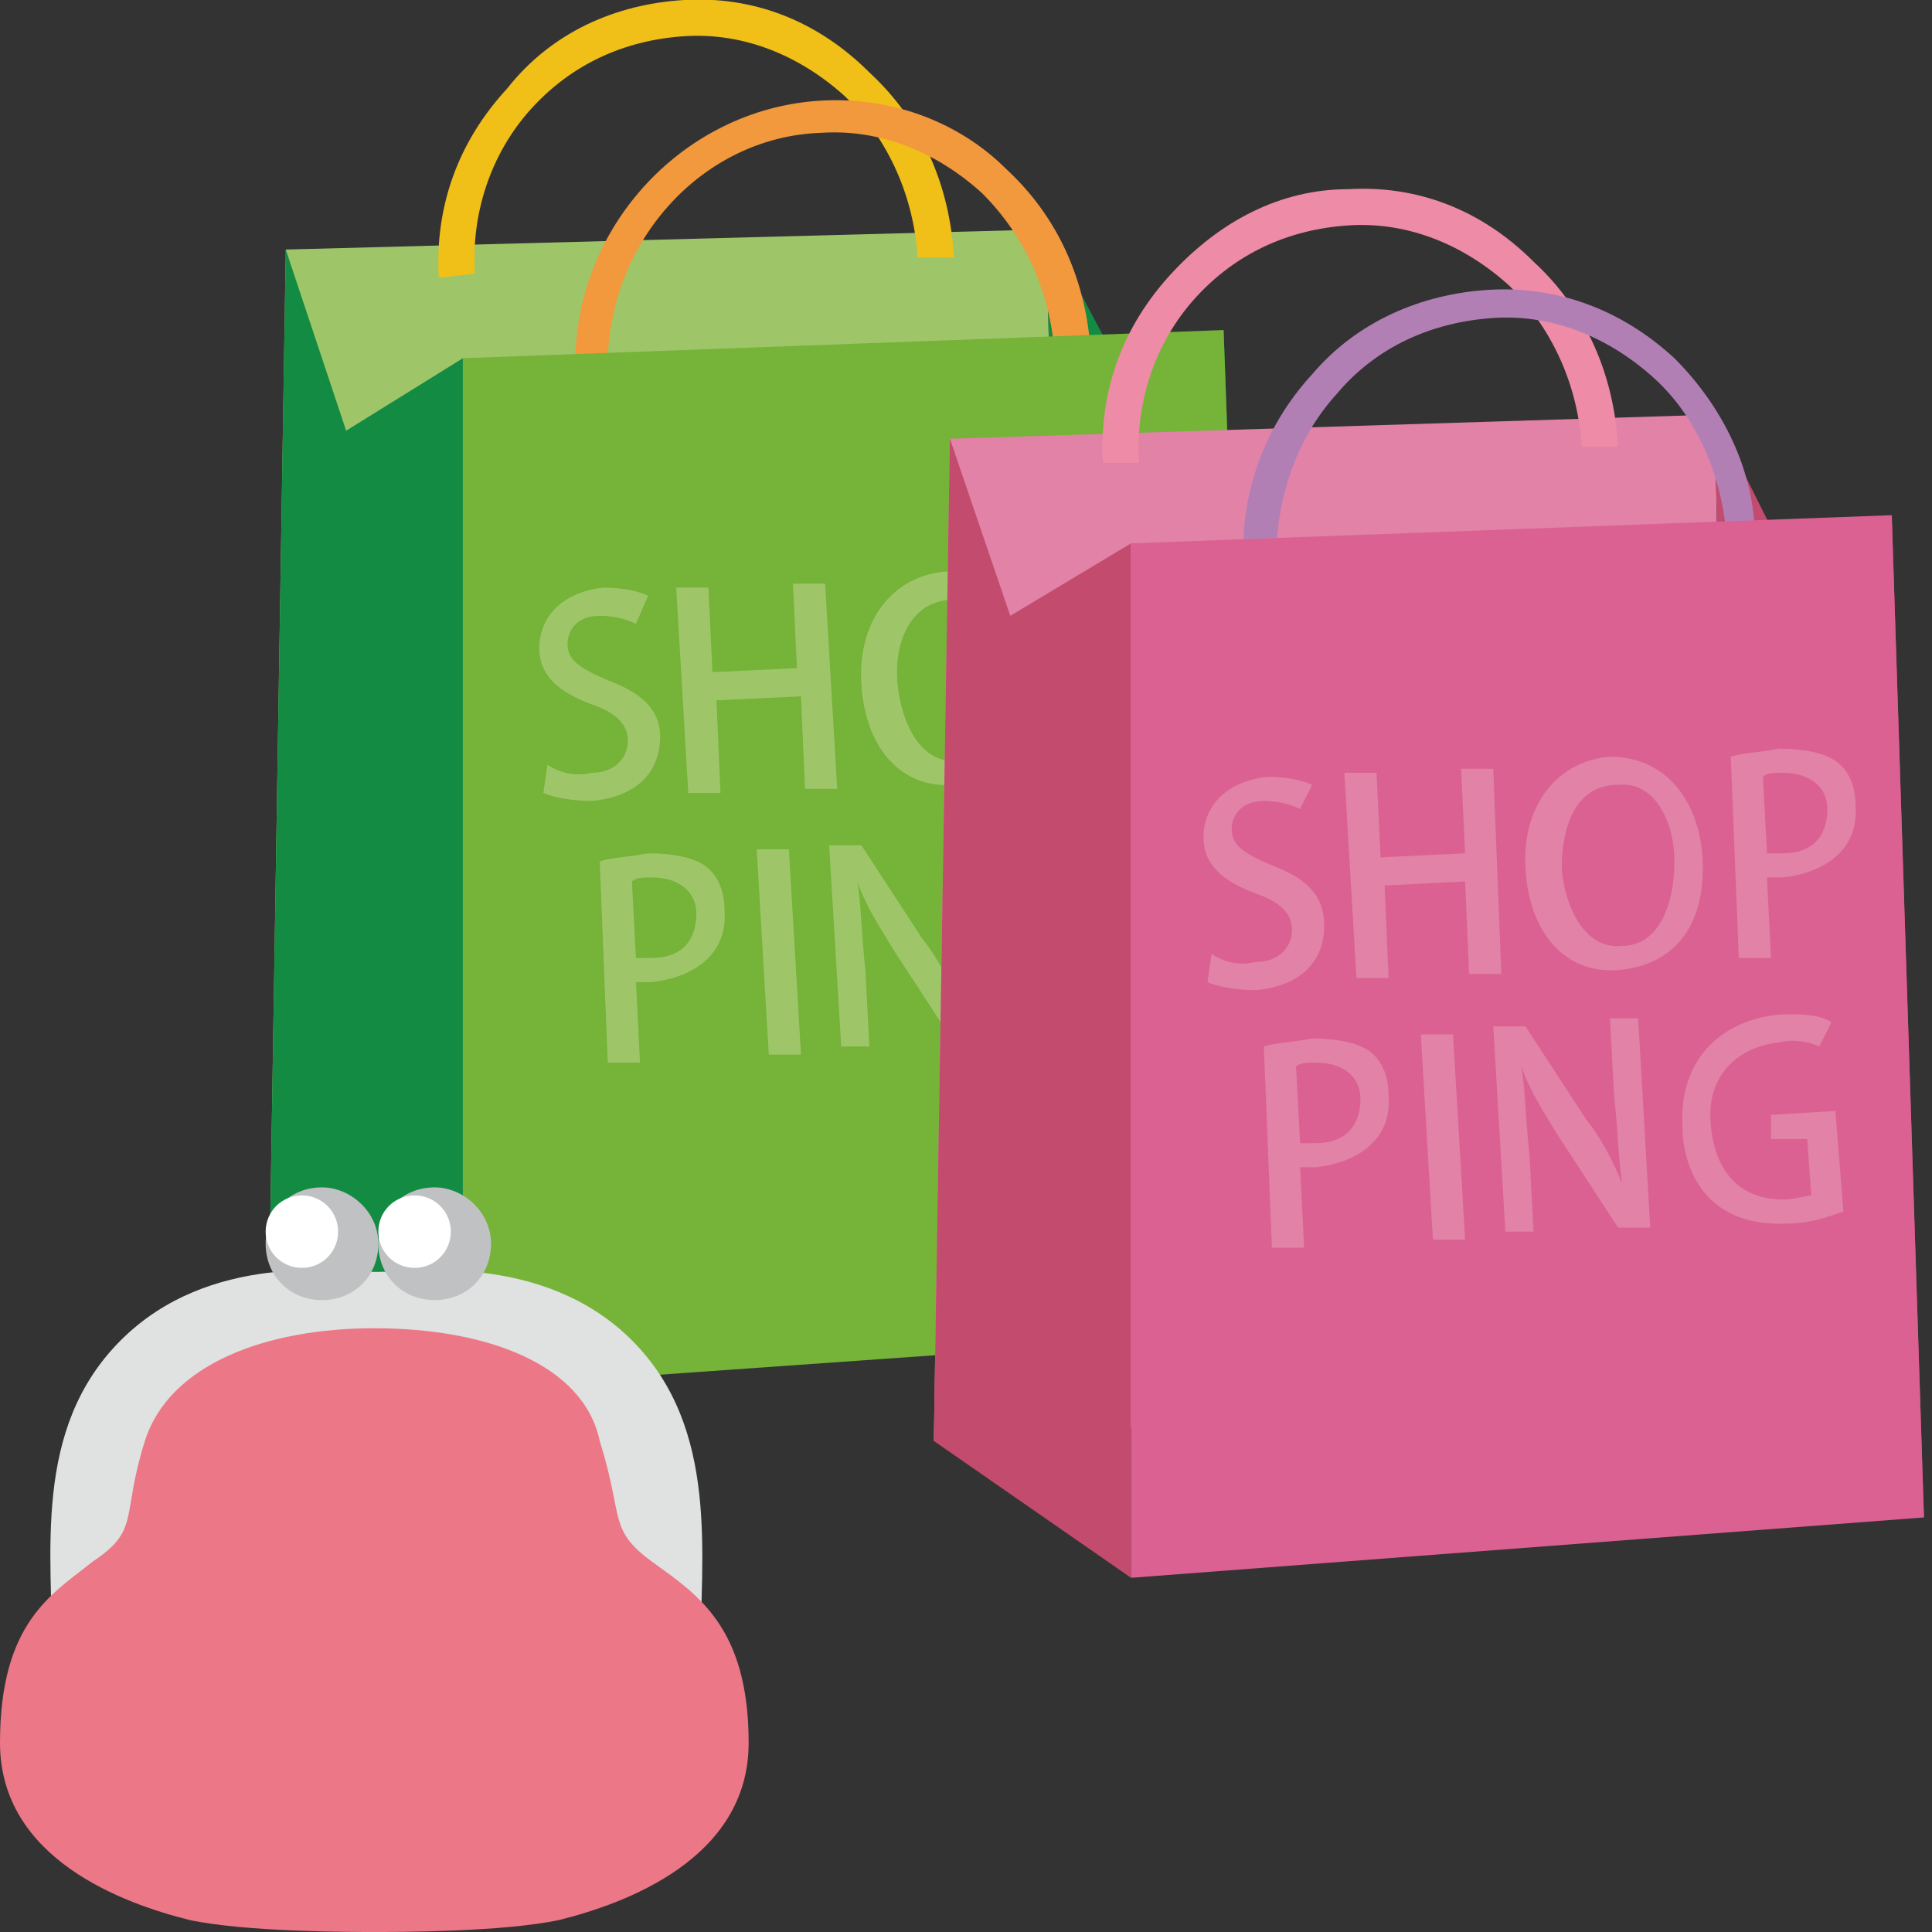
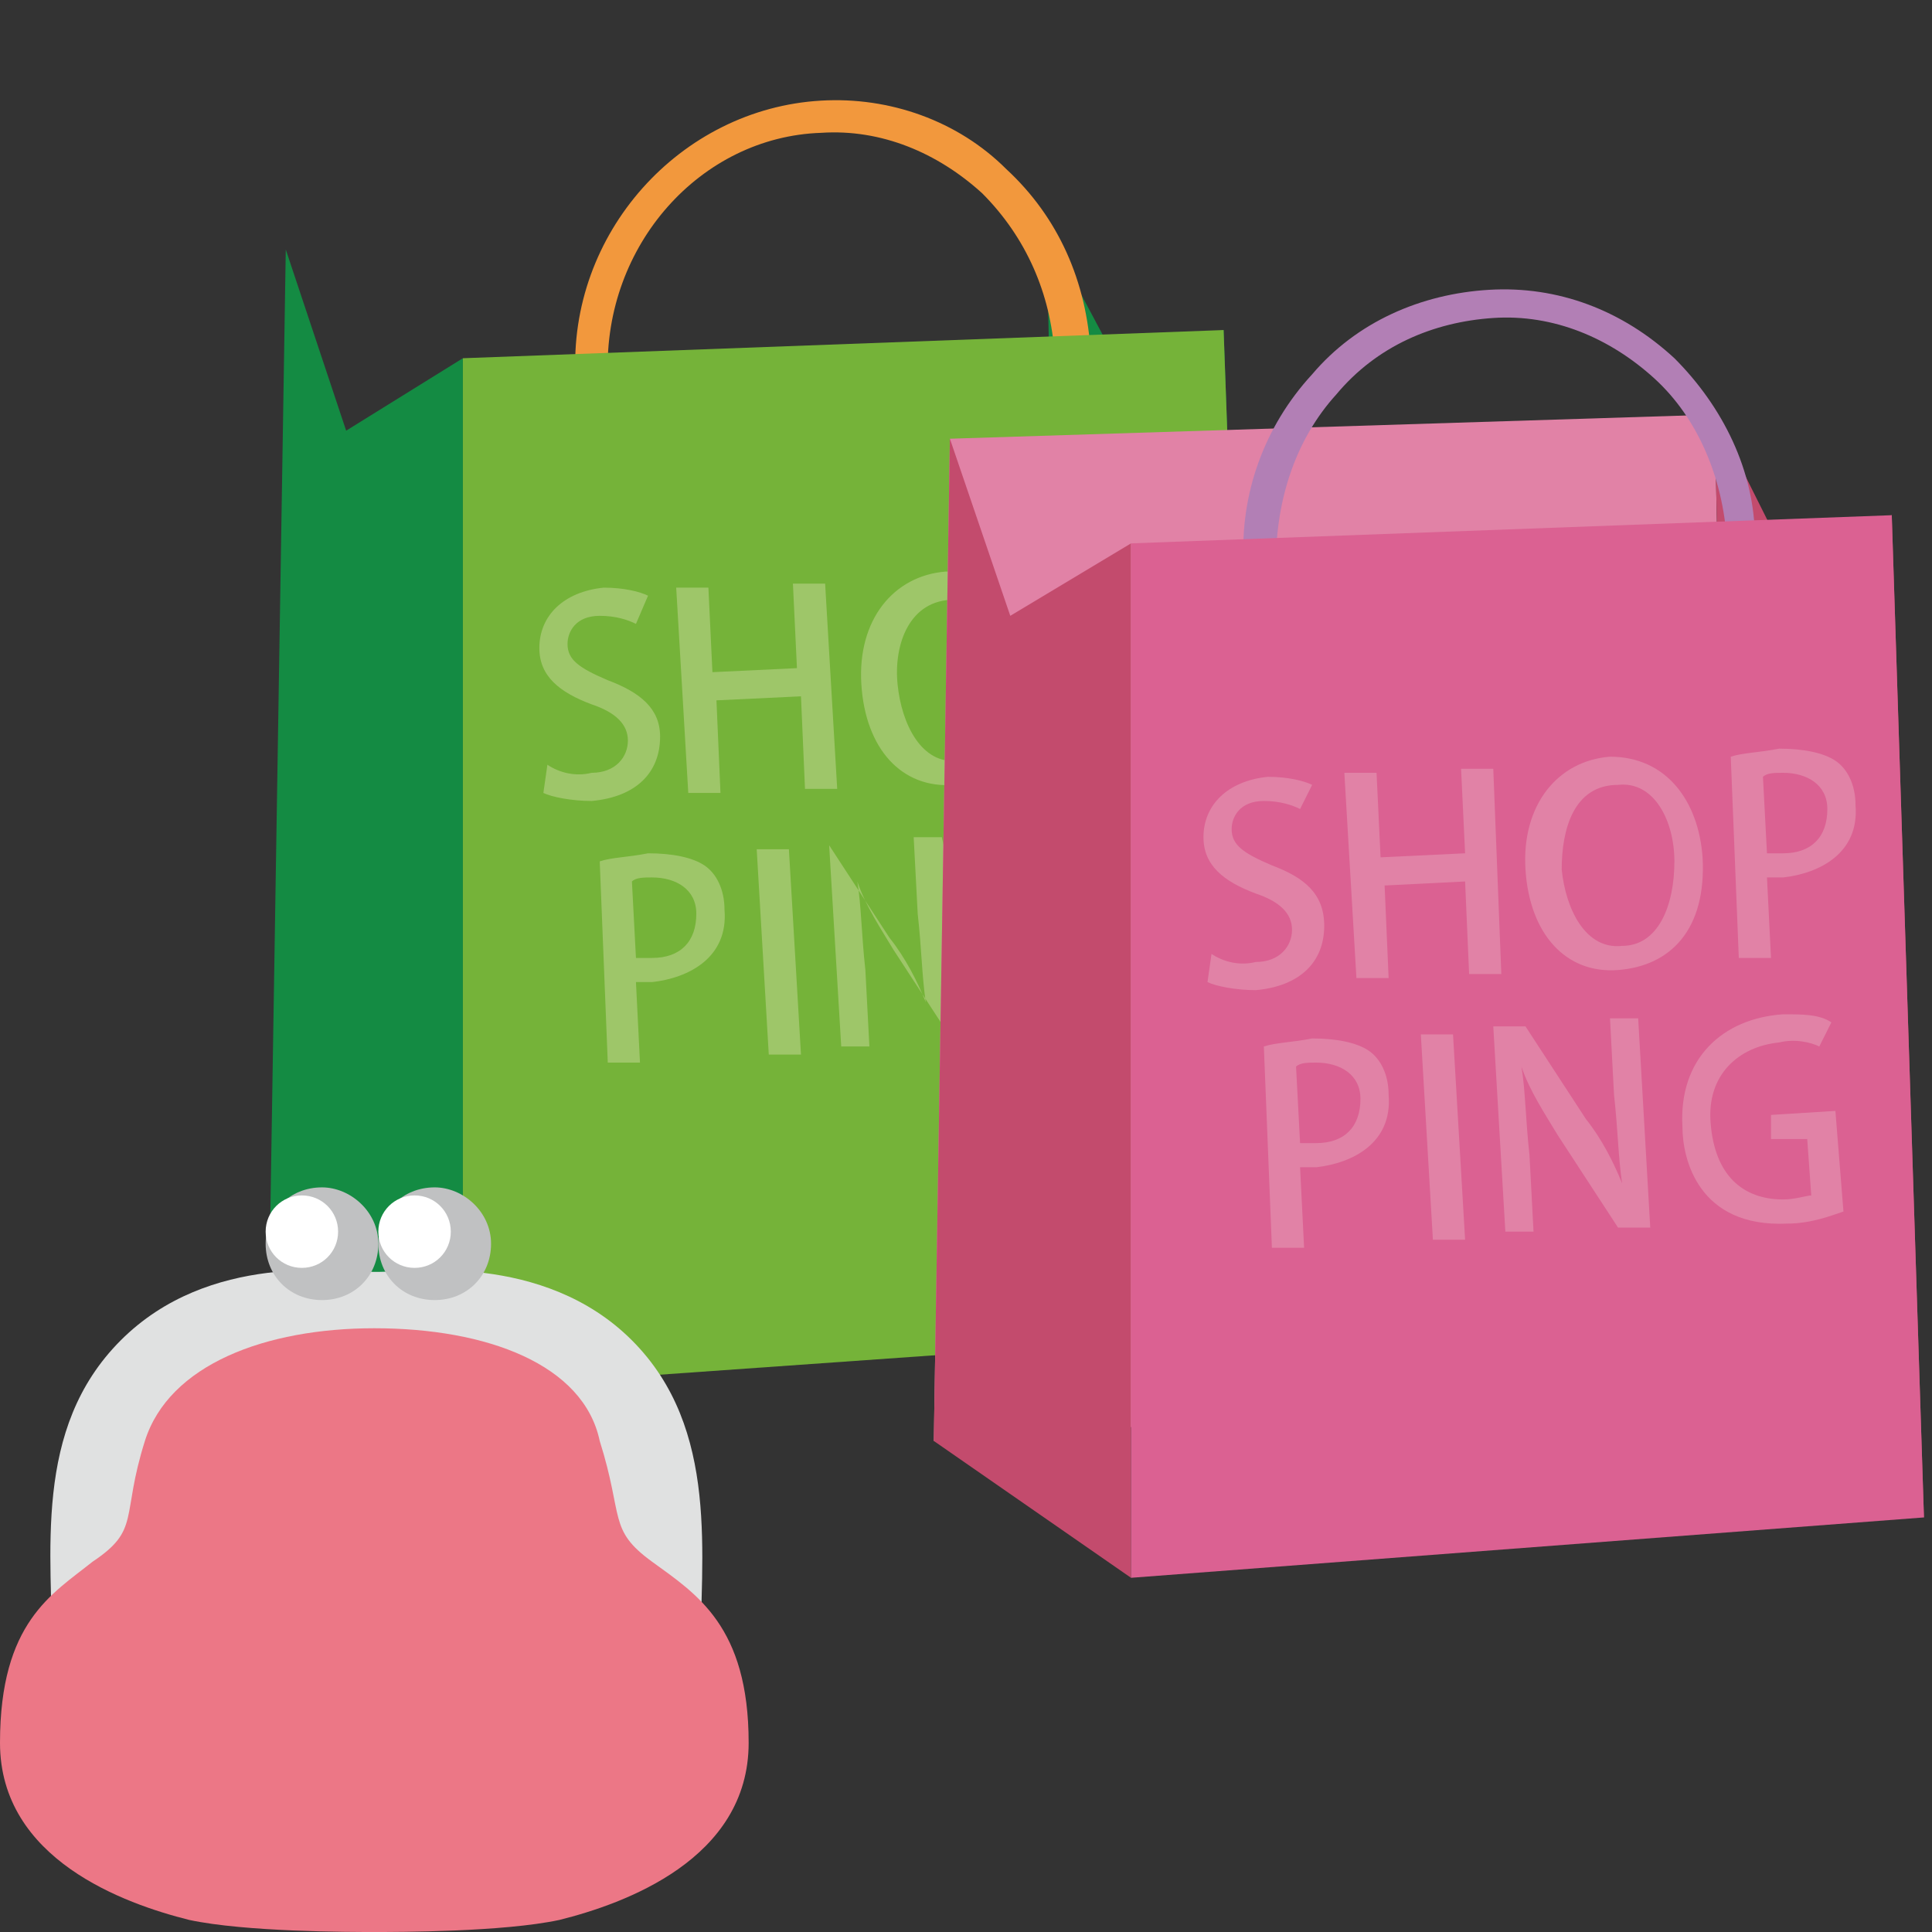
<svg xmlns="http://www.w3.org/2000/svg" version="1.1" id="レイヤー_1" x="0px" y="0px" viewBox="0 0 48 48" style="enable-background:new 0 0 48 48;" xml:space="preserve">
  <rect x="0" y="0" width="48" height="48" fill="#333333" stroke="none" />
  <style type="text/css">
	.st0{fill:#9EC669;}
	.st1{fill:#148B43;}
	.st2{fill:#F0BF18;}
	.st3{fill:#F2983D;}
	.st4{fill:#75B339;}
	.st5{fill:#E182A6;}
	.st6{fill:#C34B6D;}
	.st7{fill:#EE8BA6;}
	.st8{fill:#B27FB5;}
	.st9{fill:#DB6192;}
	.st10{fill:#E0E1E1;}
	.st11{fill:#EC7786;}
	.st12{fill:#C0C1C2;}
	.st13{fill:#FFFFFF;}
</style>
  <g>
    <g>
-       <polygon class="st0" points="7.1,6.2 26,5.7 26.5,29.8 6.7,31.2   " />
      <polygon class="st1" points="26,5.7 27.6,8.7 30.4,8.2 31.3,33.1 26.5,29.8   " />
      <polygon class="st1" points="7.1,6.2 8.6,10.7 11.5,8.9 11.5,34.5 6.7,31.2   " />
-       <path class="st2" d="M10.9,6.9c-0.1-1.8,0.5-3.4,1.7-4.7C13.7,0.8,15.3,0.1,17,0c1.7-0.1,3.3,0.5,4.6,1.8c1.3,1.2,2,2.8,2.1,4.6    l-0.9,0c-0.1-1.5-0.7-2.9-1.8-4c-1.1-1-2.5-1.6-4-1.5c-1.5,0.1-2.8,0.7-3.8,1.8c-1,1.1-1.5,2.6-1.4,4.1L10.9,6.9z" />
      <path class="st3" d="M14.3,9.4c-0.2-3.6,2.6-6.7,6.1-6.9C22.1,2.4,23.8,3,25,4.2c1.3,1.2,2,2.8,2.1,4.6l-0.9,0    c-0.1-1.5-0.7-2.9-1.8-4c-1.1-1-2.5-1.6-4-1.5c-3,0.1-5.4,2.8-5.3,6L14.3,9.4z" />
      <polygon class="st4" points="11.5,8.9 30.4,8.2 31.3,33.1 11.5,34.5   " />
      <g>
        <path class="st0" d="M15.8,15.5c-0.2-0.1-0.5-0.2-0.9-0.2c-0.6,0-0.8,0.4-0.8,0.7c0,0.4,0.3,0.6,1,0.9c0.8,0.3,1.3,0.7,1.3,1.4     c0,0.9-0.6,1.5-1.7,1.6c-0.5,0-1-0.1-1.2-0.2l0.1-0.7c0.3,0.2,0.7,0.3,1.1,0.2c0.6,0,0.9-0.4,0.9-0.8c0-0.4-0.3-0.7-0.9-0.9     c-0.8-0.3-1.3-0.7-1.3-1.4c0-0.8,0.6-1.4,1.6-1.5c0.5,0,0.9,0.1,1.1,0.2L15.8,15.5z" />
        <path class="st0" d="M20.8,19.6l-0.8,0l-0.1-2.3l-2.1,0.1l0.1,2.3l-0.8,0l-0.3-5.1l0.8,0l0.1,2.1l2.1-0.1l-0.1-2.1l0.8,0     L20.8,19.6z" />
        <path class="st0" d="M25.8,16.7c0.1,1.8-0.8,2.7-2.1,2.8c-1.3,0.1-2.2-0.9-2.3-2.5c-0.1-1.6,0.8-2.7,2.1-2.8     C24.9,14.2,25.7,15.2,25.8,16.7z M22.3,17c0.1,1,0.6,2,1.5,1.9c0.9,0,1.3-1,1.3-2.1c-0.1-1-0.5-2-1.4-1.9     C22.6,14.9,22.2,16,22.3,17z" />
        <path class="st0" d="M26.5,14.2c0.3-0.1,0.7-0.1,1.2-0.2c0.6,0,1.1,0.1,1.4,0.3c0.3,0.2,0.5,0.6,0.5,1.1c0.1,1.2-0.9,1.7-1.8,1.8     c-0.2,0-0.3,0-0.4,0l0.1,2l-0.8,0L26.5,14.2z M27.3,16.6c0.1,0,0.3,0,0.4,0c0.7,0,1.1-0.4,1.1-1.1c0-0.6-0.5-0.9-1.1-0.9     c-0.2,0-0.4,0-0.5,0.1L27.3,16.6z" />
        <path class="st0" d="M14.9,21.4c0.3-0.1,0.7-0.1,1.2-0.2c0.6,0,1.1,0.1,1.4,0.3c0.3,0.2,0.5,0.6,0.5,1.1c0.1,1.2-0.9,1.7-1.8,1.8     c-0.2,0-0.3,0-0.4,0l0.1,2l-0.8,0L14.9,21.4z M15.8,23.8c0.1,0,0.3,0,0.4,0c0.7,0,1.1-0.4,1.1-1.1c0-0.6-0.5-0.9-1.1-0.9     c-0.2,0-0.4,0-0.5,0.1L15.8,23.8z" />
        <path class="st0" d="M18.8,21.1l0.8,0l0.3,5.1l-0.8,0L18.8,21.1z" />
-         <path class="st0" d="M24.5,25.9l-0.8,0l-1.5-2.3c-0.3-0.5-0.7-1.1-0.9-1.7l0,0c0.1,0.6,0.1,1.3,0.2,2.2l0.1,1.9l-0.7,0L20.6,21     l0.8,0l1.5,2.3c0.4,0.5,0.7,1.1,0.9,1.6l0,0c-0.1-0.7-0.1-1.3-0.2-2.2l-0.1-1.9l0.7,0L24.5,25.9z" />
+         <path class="st0" d="M24.5,25.9l-0.8,0l-1.5-2.3c-0.3-0.5-0.7-1.1-0.9-1.7l0,0c0.1,0.6,0.1,1.3,0.2,2.2l0.1,1.9l-0.7,0L20.6,21     l1.5,2.3c0.4,0.5,0.7,1.1,0.9,1.6l0,0c-0.1-0.7-0.1-1.3-0.2-2.2l-0.1-1.9l0.7,0L24.5,25.9z" />
        <path class="st0" d="M29.2,25.5c-0.3,0.1-0.8,0.3-1.4,0.3c-2.2,0.1-2.6-1.6-2.6-2.4c-0.1-1.7,1-2.7,2.5-2.8c0.5,0,0.9,0,1.2,0.2     l-0.1,0.6c-0.2-0.1-0.6-0.2-1-0.1c-1,0.1-1.8,0.8-1.7,2c0.1,1.3,0.8,1.9,1.8,1.9c0.3,0,0.6-0.1,0.7-0.1l-0.1-1.4l-0.9,0l0-0.6     l1.6-0.1L29.2,25.5z" />
      </g>
    </g>
    <g>
      <polygon class="st5" points="23.6,10.9 42.6,10.3 43.1,34.4 23.2,35.8   " />
      <polygon class="st6" points="42.6,10.3 44.1,13.3 47,12.8 47.8,37.7 43.1,34.4   " />
      <polygon class="st6" points="23.6,10.9 25.1,15.3 28.1,13.5 28.1,39.2 23.2,35.8   " />
-       <path class="st7" d="M27.4,11.5c-0.1-1.8,0.5-3.4,1.7-4.7c1.2-1.3,2.7-2.1,4.4-2.1c1.7-0.1,3.3,0.5,4.6,1.8c1.3,1.2,2,2.8,2.1,4.6    l-0.9,0c-0.1-1.5-0.7-2.9-1.8-4c-1.1-1-2.5-1.6-4-1.5c-1.5,0.1-2.8,0.7-3.8,1.8c-1,1.1-1.5,2.6-1.4,4.1L27.4,11.5z" />
      <path class="st8" d="M30.9,14c-0.1-1.7,0.5-3.4,1.7-4.7c1.1-1.3,2.7-2,4.4-2.1c1.7-0.1,3.3,0.5,4.6,1.7c1.2,1.2,2,2.8,2,4.5    l-0.7,0c-0.1-1.5-0.7-3-1.8-4c-1.1-1-2.5-1.6-4-1.5c-1.5,0.1-2.9,0.7-3.9,1.9c-1,1.1-1.5,2.6-1.5,4.2L30.9,14z" />
      <polygon class="st9" points="28.1,13.5 47,12.8 47.8,37.7 28.1,39.2   " />
      <g>
        <path class="st5" d="M32.3,20.1c-0.2-0.1-0.5-0.2-0.9-0.2c-0.6,0-0.8,0.4-0.8,0.7c0,0.4,0.3,0.6,1,0.9c0.8,0.3,1.3,0.7,1.3,1.5     c0,0.9-0.6,1.5-1.7,1.6c-0.5,0-1-0.1-1.2-0.2l0.1-0.7c0.3,0.2,0.7,0.3,1.1,0.2c0.6,0,0.9-0.4,0.9-0.8c0-0.4-0.3-0.7-0.9-0.9     c-0.8-0.3-1.3-0.7-1.3-1.4c0-0.8,0.6-1.4,1.6-1.5c0.5,0,0.9,0.1,1.1,0.2L32.3,20.1z" />
        <path class="st5" d="M37.3,24.2l-0.8,0l-0.1-2.3L34.4,22l0.1,2.3l-0.8,0l-0.3-5.1l0.8,0l0.1,2.1l2.1-0.1l-0.1-2.1l0.8,0     L37.3,24.2z" />
        <path class="st5" d="M42.3,21.3c0.1,1.8-0.8,2.7-2.1,2.8c-1.3,0.1-2.2-0.9-2.3-2.5c-0.1-1.6,0.8-2.7,2.1-2.8     C41.4,18.8,42.2,19.9,42.3,21.3z M38.8,21.6c0.1,1,0.6,2,1.5,1.9c0.9,0,1.3-1,1.3-2.1c0-1-0.5-2-1.4-1.9     C39.1,19.5,38.8,20.6,38.8,21.6z" />
        <path class="st5" d="M43,18.8c0.3-0.1,0.7-0.1,1.2-0.2c0.6,0,1.1,0.1,1.4,0.3c0.3,0.2,0.5,0.6,0.5,1.1c0.1,1.2-0.9,1.7-1.8,1.8     c-0.2,0-0.3,0-0.4,0l0.1,2l-0.8,0L43,18.8z M43.9,21.2c0.1,0,0.3,0,0.4,0c0.7,0,1.1-0.4,1.1-1.1c0-0.6-0.5-0.9-1.1-0.9     c-0.2,0-0.4,0-0.5,0.1L43.9,21.2z" />
        <path class="st5" d="M31.4,26c0.3-0.1,0.7-0.1,1.2-0.2c0.6,0,1.1,0.1,1.4,0.3c0.3,0.2,0.5,0.6,0.5,1.1c0.1,1.2-0.9,1.7-1.8,1.8     c-0.2,0-0.3,0-0.4,0l0.1,2l-0.8,0L31.4,26z M32.3,28.4c0.1,0,0.3,0,0.4,0c0.7,0,1.1-0.4,1.1-1.1c0-0.6-0.5-0.9-1.1-0.9     c-0.2,0-0.4,0-0.5,0.1L32.3,28.4z" />
        <path class="st5" d="M35.3,25.7l0.8,0l0.3,5.1l-0.8,0L35.3,25.7z" />
        <path class="st5" d="M41,30.5l-0.8,0l-1.5-2.3c-0.3-0.5-0.7-1.1-0.9-1.7l0,0c0.1,0.6,0.1,1.3,0.2,2.2l0.1,1.9l-0.7,0l-0.3-5.1     l0.8,0l1.5,2.3c0.4,0.5,0.7,1.1,0.9,1.6l0,0c-0.1-0.7-0.1-1.3-0.2-2.2l-0.1-1.9l0.7,0L41,30.5z" />
        <path class="st5" d="M45.8,30.1c-0.3,0.1-0.8,0.3-1.4,0.3c-2.2,0.1-2.6-1.6-2.6-2.4c-0.1-1.7,1-2.7,2.5-2.8c0.5,0,0.9,0,1.2,0.2     L45.2,26c-0.2-0.1-0.6-0.2-1-0.1c-1,0.1-1.8,0.8-1.7,2c0.1,1.3,0.8,1.9,1.8,1.9c0.3,0,0.6-0.1,0.7-0.1l-0.1-1.4l-0.9,0l0-0.6     l1.6-0.1L45.8,30.1z" />
      </g>
    </g>
    <g>
      <path class="st10" d="M9.4,31.6c0.8,0,4.1-0.5,6.3,1.7c2.2,2.2,1.7,5.4,1.7,7.9H1.3c0-2.6-0.5-5.7,1.7-7.9    c2.2-2.2,5.4-1.7,6.3-1.7H9.4z" />
      <path class="st11" d="M9.3,33c-2.7,0-5.1,0.9-5.7,2.8c-0.6,1.9-0.1,2.2-1.3,3C1.3,39.6,0,40.3,0,43.3c0,2.9,3.1,4,4.7,4.4    C6.1,48,8.7,48,9.3,48c0.6,0,3.2,0,4.6-0.3c1.6-0.4,4.7-1.5,4.7-4.4c0-2.9-1.3-3.7-2.4-4.5c-1.1-0.8-0.7-1.1-1.3-3    C14.5,33.9,12.1,33,9.3,33L9.3,33z" />
      <g>
        <g>
          <path class="st12" d="M9.4,30.9c0,0.8-0.6,1.4-1.4,1.4c-0.8,0-1.4-0.6-1.4-1.4c0-0.8,0.6-1.4,1.4-1.4      C8.7,29.5,9.4,30.1,9.4,30.9z" />
          <path class="st13" d="M8.4,30.6c0,0.5-0.4,0.9-0.9,0.9c-0.5,0-0.9-0.4-0.9-0.9c0-0.5,0.4-0.9,0.9-0.9C8,29.7,8.4,30.1,8.4,30.6z      " />
        </g>
        <g>
          <path class="st12" d="M12.2,30.9c0,0.8-0.6,1.4-1.4,1.4c-0.8,0-1.4-0.6-1.4-1.4c0-0.8,0.6-1.4,1.4-1.4      C11.5,29.5,12.2,30.1,12.2,30.9z" />
          <path class="st13" d="M11.2,30.6c0,0.5-0.4,0.9-0.9,0.9c-0.5,0-0.9-0.4-0.9-0.9c0-0.5,0.4-0.9,0.9-0.9      C10.8,29.7,11.2,30.1,11.2,30.6z" />
        </g>
      </g>
    </g>
  </g>
</svg>